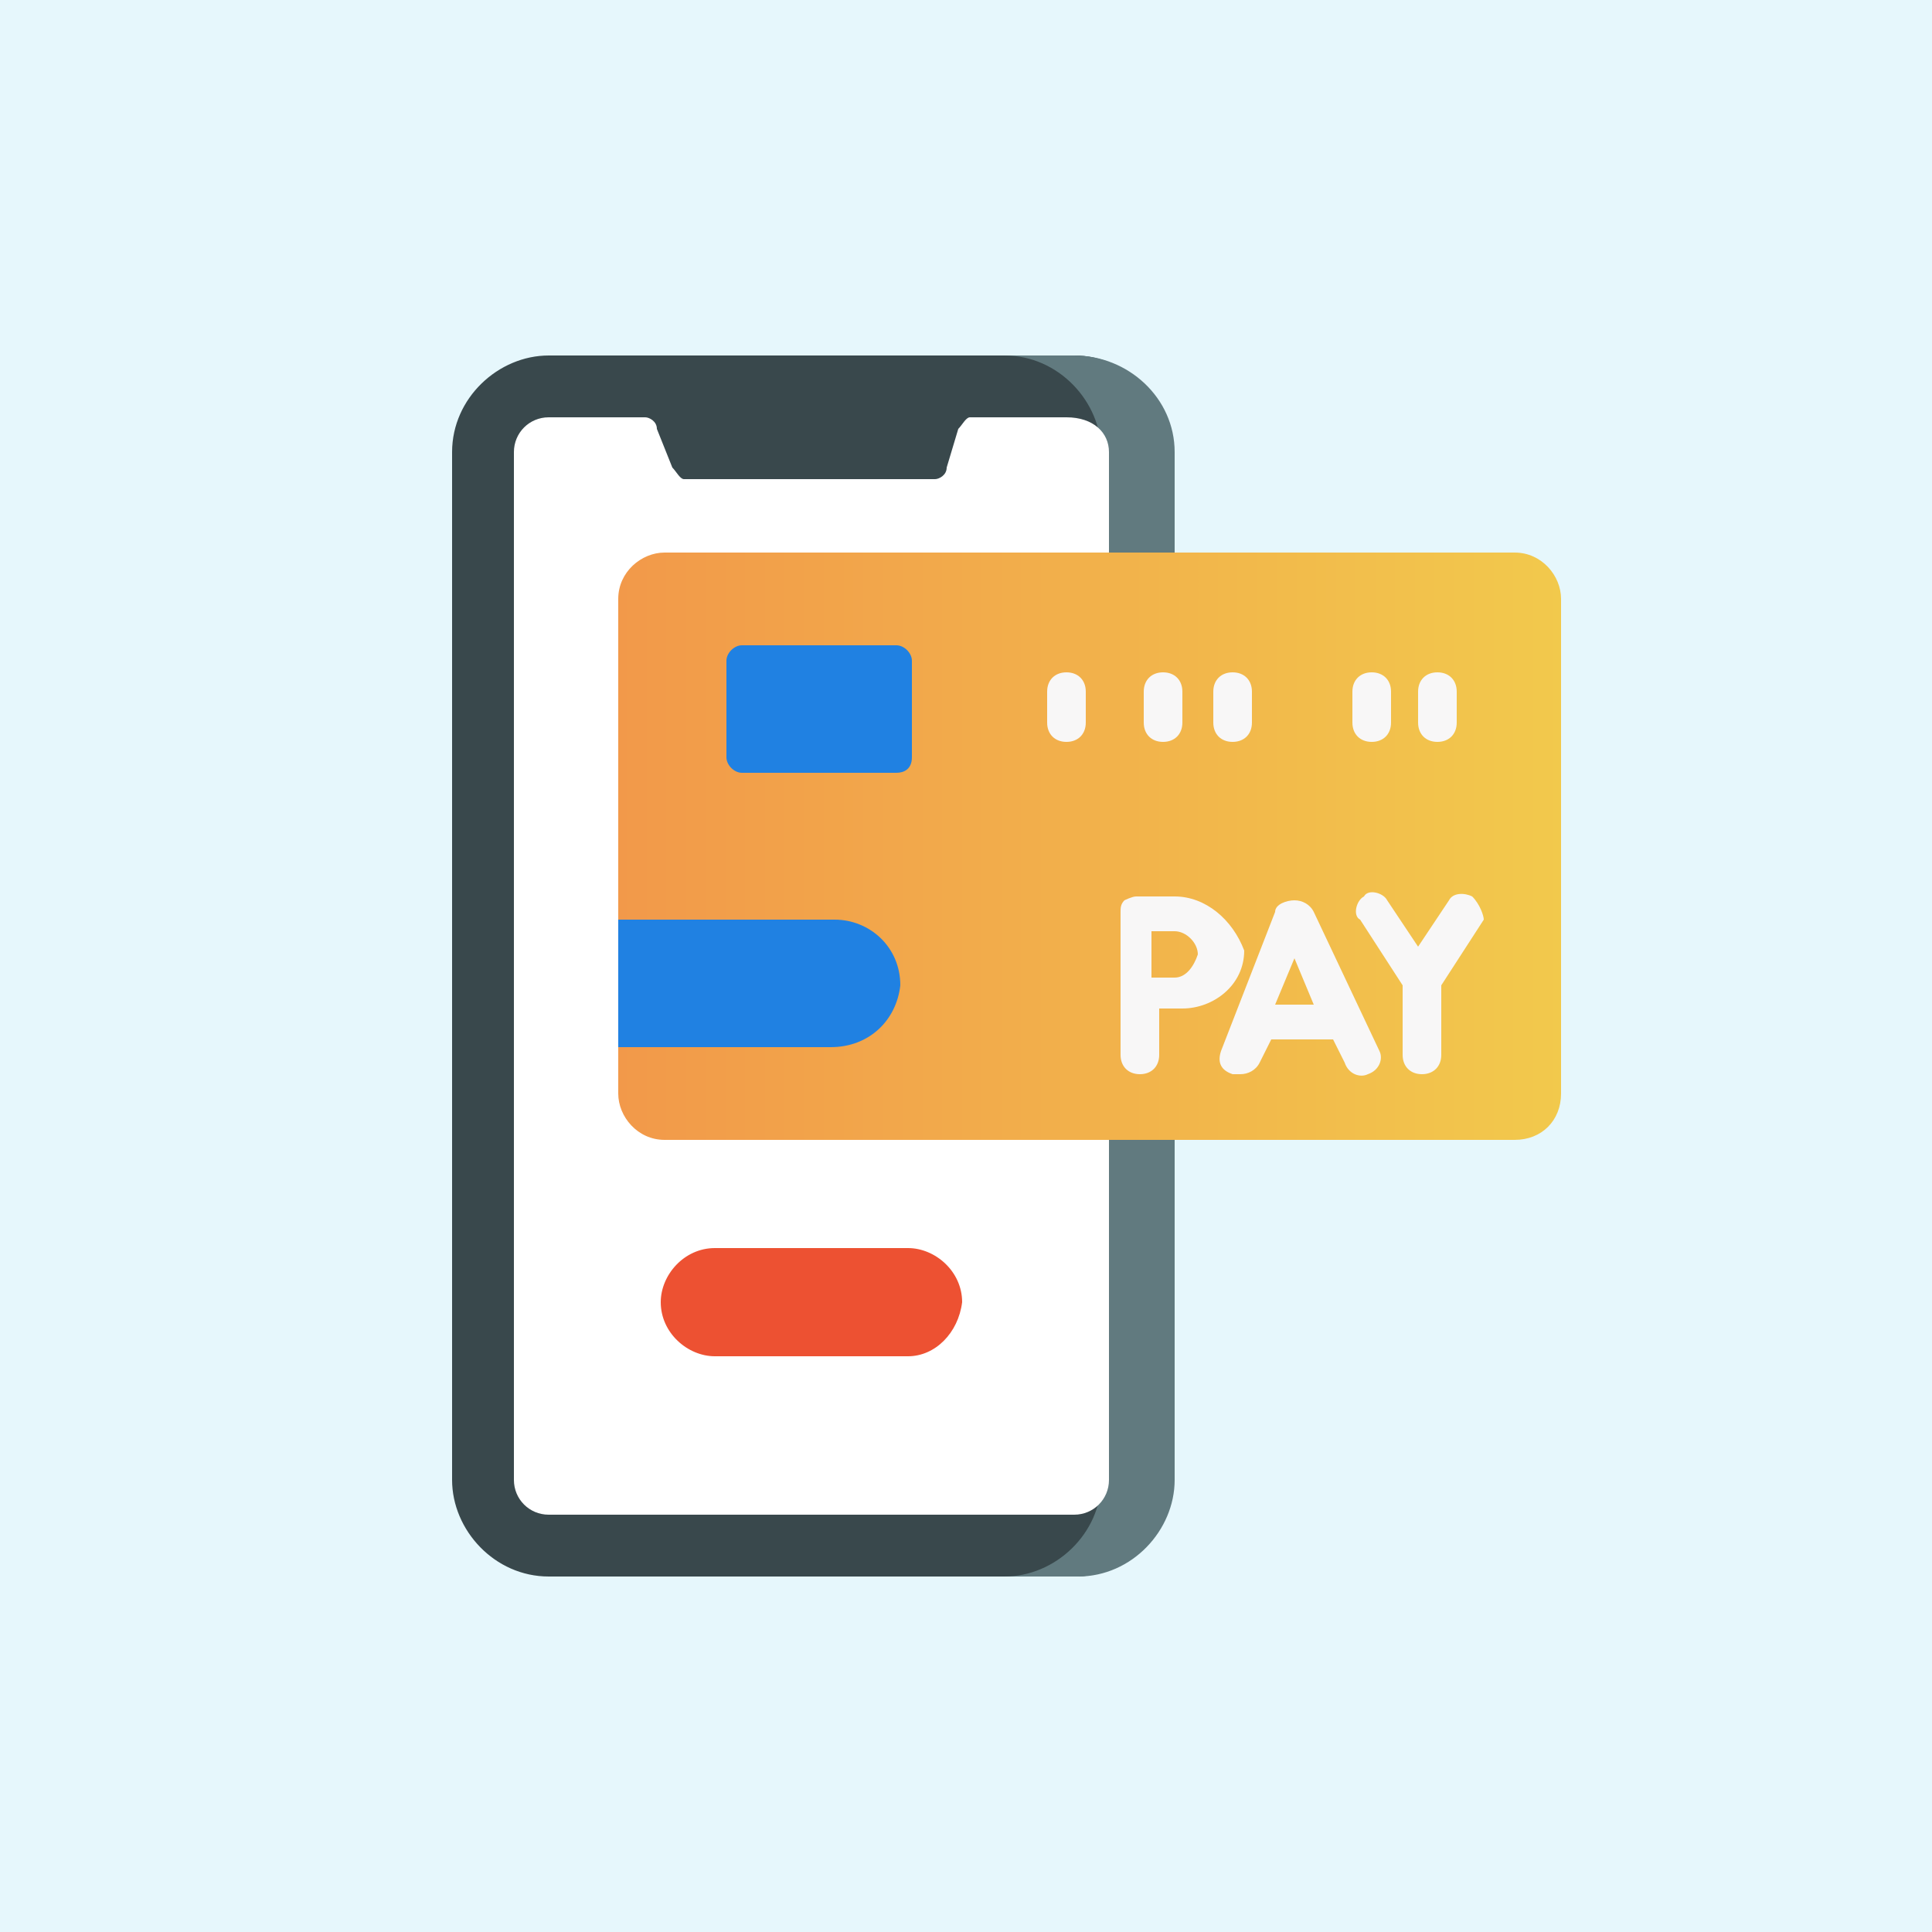
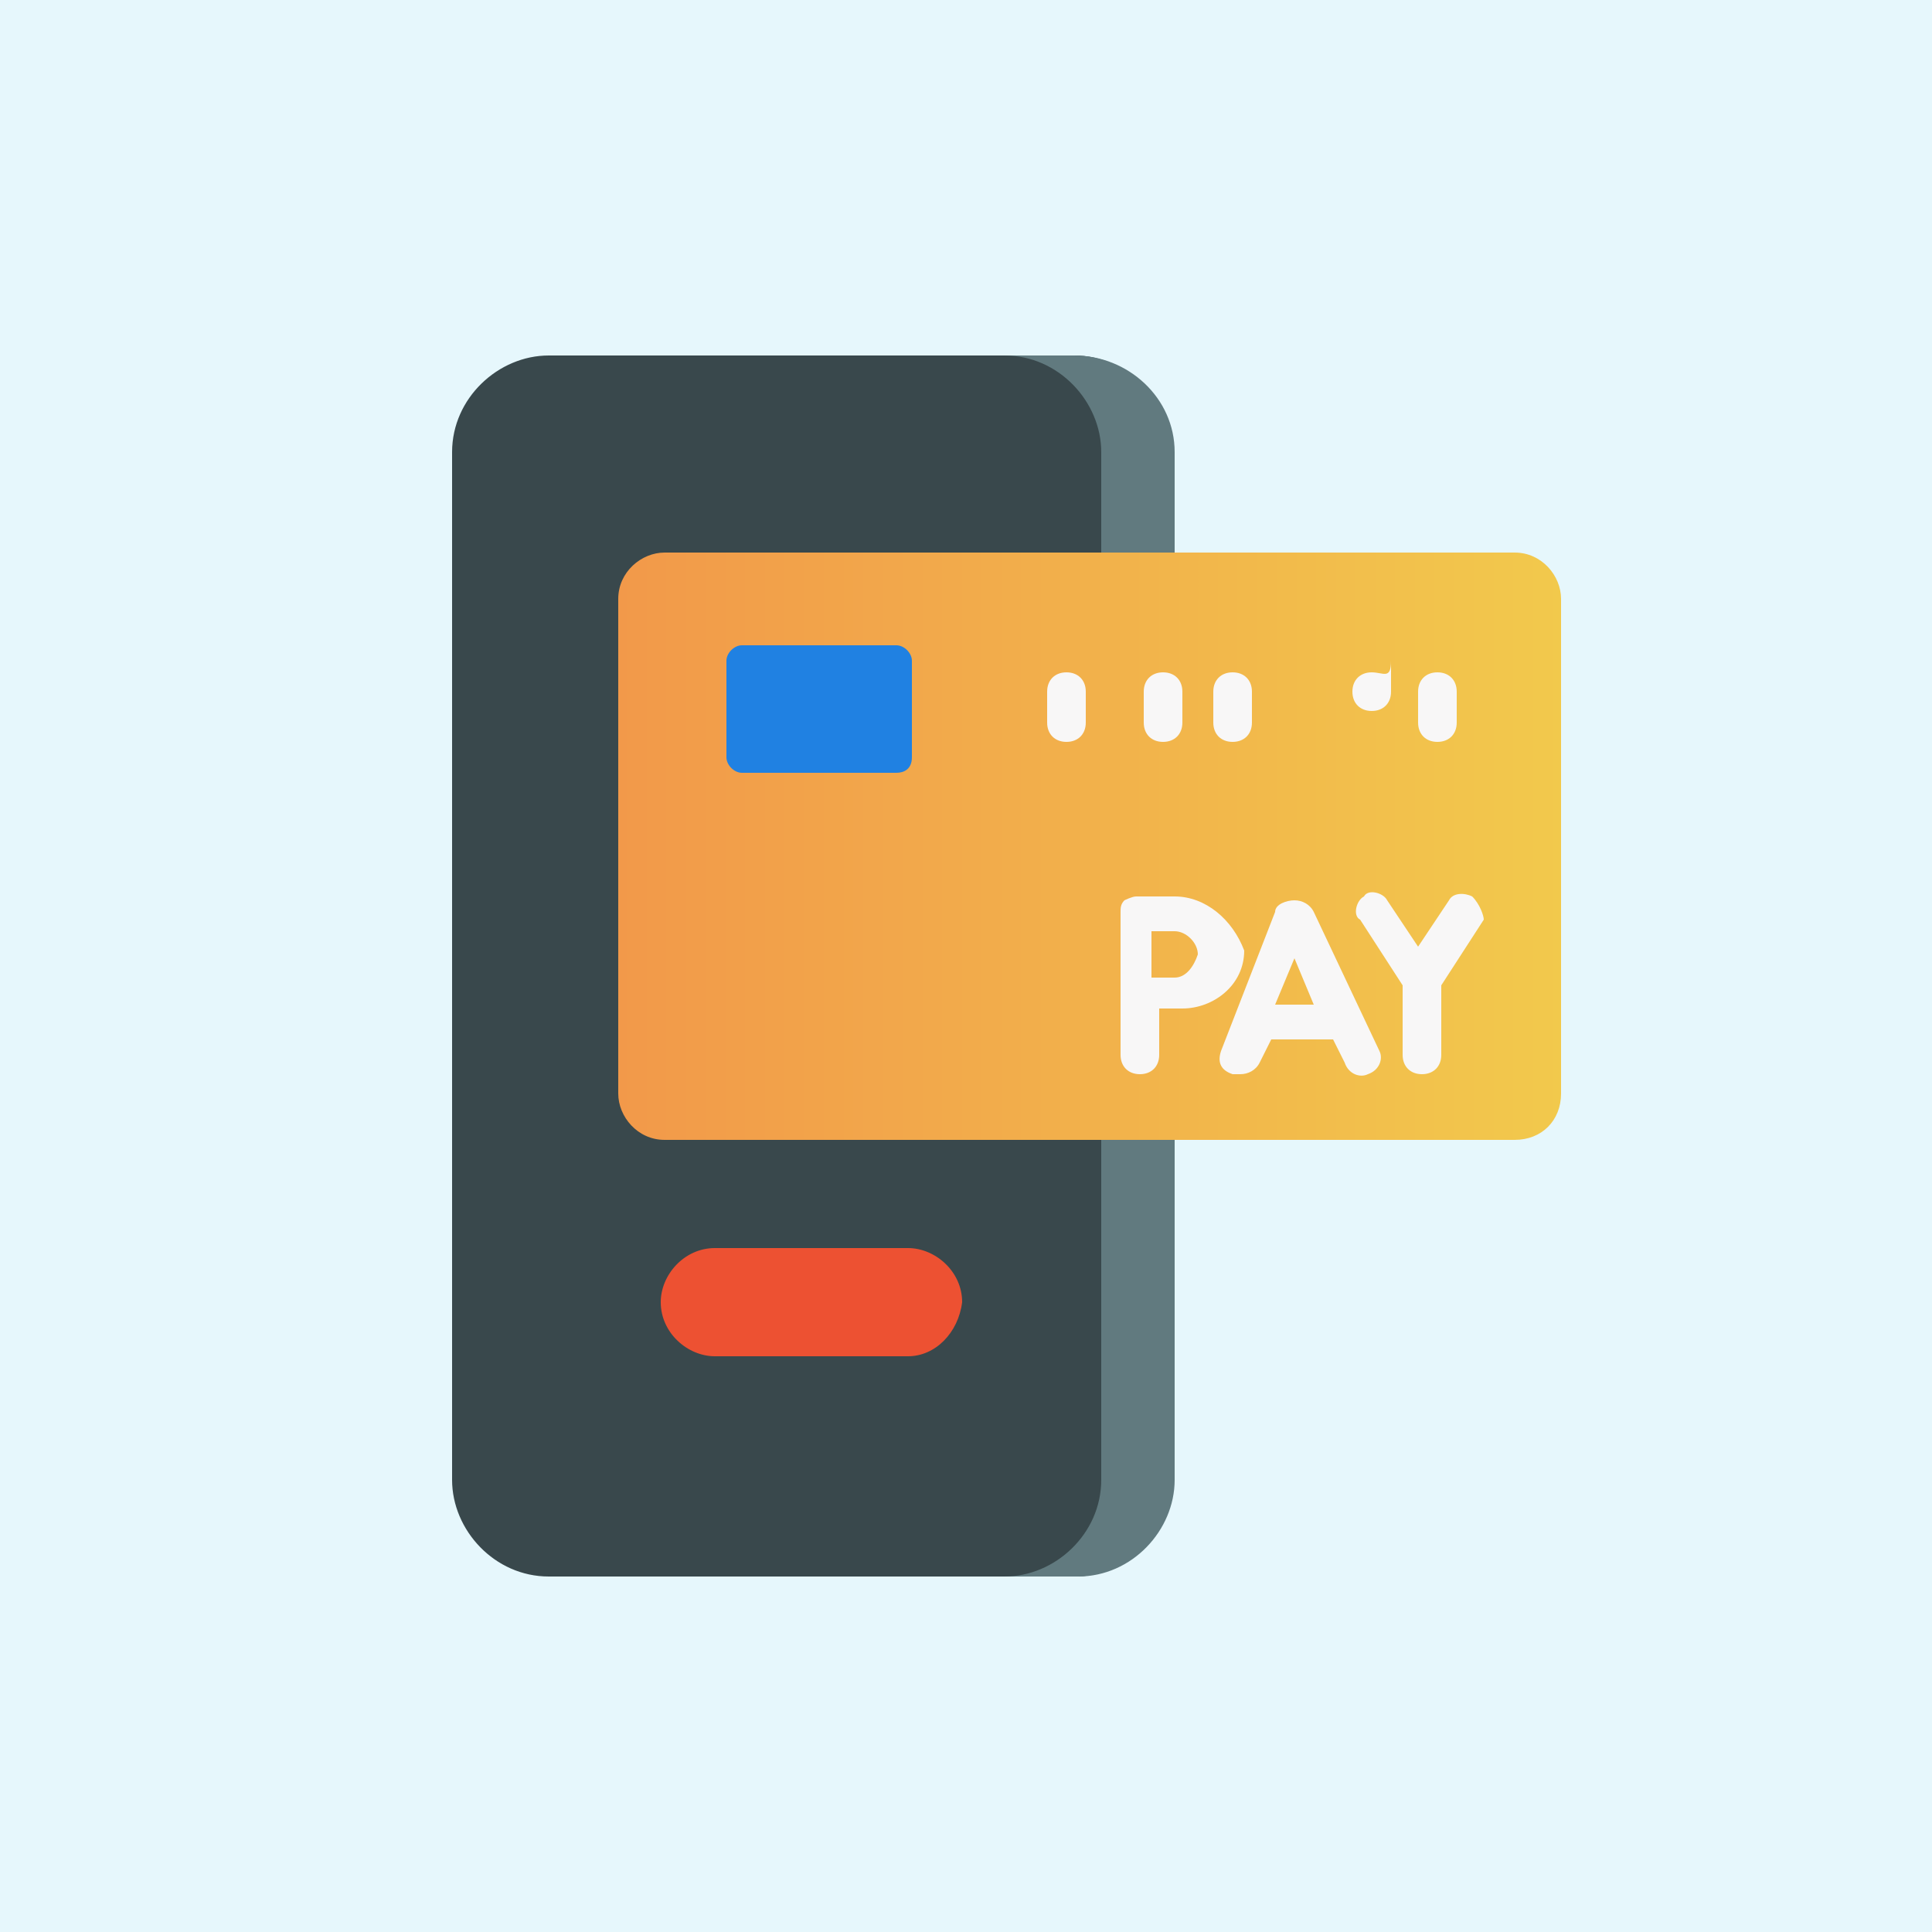
<svg xmlns="http://www.w3.org/2000/svg" version="1.1" id="Layer_1" x="0px" y="0px" width="50px" height="50px" viewBox="0 0 50 50" style="enable-background:new 0 0 50 50;" xml:space="preserve">
  <style type="text/css">
	.st0{fill:#E6F7FC;}
	.st1{fill:#39484C;}
	.st2{fill:#617A7F;}
	.st3{fill:#FFFFFF;}
	.st4{fill:#ED5132;}
	.st5{fill:url(#SVGID_1_);}
	.st6{fill:#F8F7F7;}
	.st7{fill:#2081E2;}
</style>
  <rect class="st0" width="50" height="50" />
  <path class="st1" d="M27.8,40.8H14.2c-1.4,0-2.5-1.2-2.5-2.5V11.7c0-1.4,1.2-2.5,2.5-2.5h13.6c1.4,0,2.5,1.2,2.5,2.5v26.6  C30.4,39.7,29.2,40.8,27.8,40.8z" />
  <path class="st2" d="M27.8,9.2H26c1.4,0,2.5,1.2,2.5,2.5v26.6c0,1.4-1.2,2.5-2.5,2.5h1.9c1.4,0,2.5-1.2,2.5-2.5V11.7  C30.4,10.3,29.2,9.2,27.8,9.2z" />
-   <path class="st3" d="M28.7,11.7v26.6c0,0.5-0.4,0.9-0.9,0.9H14.2c-0.5,0-0.9-0.4-0.9-0.9V11.7c0-0.5,0.4-0.9,0.9-0.9h2.5  c0.1,0,0.3,0.1,0.3,0.3l0.4,1c0.1,0.1,0.2,0.3,0.3,0.3h6.5c0.1,0,0.3-0.1,0.3-0.3l0.3-1c0.1-0.1,0.2-0.3,0.3-0.3h2.5  C28.3,10.8,28.7,11.2,28.7,11.7z" />
  <path class="st4" d="M23.5,35.1h-5c-0.7,0-1.4-0.6-1.4-1.4c0-0.7,0.6-1.4,1.4-1.4h5c0.7,0,1.4,0.6,1.4,1.4  C24.8,34.5,24.2,35.1,23.5,35.1z" />
  <linearGradient id="SVGID_1_" gradientUnits="userSpaceOnUse" x1="15.967" y1="30.112" x2="40.444" y2="30.112" gradientTransform="matrix(1 0 0 -1 0 52)">
    <stop offset="0" style="stop-color:#F2994A" />
    <stop offset="1" style="stop-color:#F2C94C" />
  </linearGradient>
  <path class="st5" d="M39.2,29.5h-22c-0.7,0-1.2-0.6-1.2-1.2V15.5c0-0.7,0.6-1.2,1.2-1.2h22c0.7,0,1.2,0.6,1.2,1.2v12.8  C40.4,29,39.9,29.5,39.2,29.5L39.2,29.5z" />
  <g>
    <path class="st6" d="M34,23.6C34,23.5,34,23.5,34,23.6c-0.1-0.2-0.3-0.3-0.5-0.3l0,0c-0.2,0-0.5,0.1-0.5,0.3l0,0l-1.4,3.6   c-0.1,0.3,0,0.5,0.3,0.6c0.1,0,0.1,0,0.2,0c0.2,0,0.4-0.1,0.5-0.3l0.3-0.6h1.6l0.3,0.6c0.1,0.3,0.4,0.4,0.6,0.3   c0.3-0.1,0.4-0.4,0.3-0.6L34,23.6z M33,26l0.5-1.2l0.5,1.2H33z" />
    <path class="st6" d="M38.1,23.2c-0.2-0.1-0.5-0.1-0.6,0.1l-0.8,1.2l-0.8-1.2c-0.1-0.2-0.5-0.3-0.6-0.1c-0.2,0.1-0.3,0.5-0.1,0.6   l1.1,1.7v1.8c0,0.3,0.2,0.5,0.5,0.5l0,0c0.3,0,0.5-0.2,0.5-0.5v-1.8l1.1-1.7C38.4,23.7,38.3,23.4,38.1,23.2L38.1,23.2z" />
    <path class="st6" d="M30.4,23.2h-1c-0.1,0-0.3,0.1-0.3,0.1c-0.1,0.1-0.1,0.2-0.1,0.3v3.7c0,0.3,0.2,0.5,0.5,0.5s0.5-0.2,0.5-0.5   v-1.2c0.2,0,0.5,0,0.6,0c0.8,0,1.6-0.6,1.6-1.5C31.9,23.8,31.2,23.2,30.4,23.2z M30.4,25.3c-0.1,0-0.3,0-0.6,0c0-0.2,0-0.5,0-0.6   c0-0.1,0-0.3,0-0.6h0.6c0.3,0,0.6,0.3,0.6,0.6C30.9,25,30.7,25.3,30.4,25.3L30.4,25.3z" />
  </g>
  <path class="st7" d="M23.2,20h-4c-0.2,0-0.4-0.2-0.4-0.4v-2.5c0-0.2,0.2-0.4,0.4-0.4h4c0.2,0,0.4,0.2,0.4,0.4v2.5  C23.6,19.9,23.4,20,23.2,20z" />
-   <path class="st7" d="M21.5,27.1H16v-3.3h5.6c0.9,0,1.7,0.7,1.7,1.7C23.2,26.4,22.5,27.1,21.5,27.1z" />
  <g>
    <path class="st6" d="M27.6,17.4c-0.3,0-0.5,0.2-0.5,0.5v0.8c0,0.3,0.2,0.5,0.5,0.5c0.3,0,0.5-0.2,0.5-0.5v-0.8   C28.1,17.6,27.9,17.4,27.6,17.4z" />
-     <path class="st6" d="M35.5,17.4c-0.3,0-0.5,0.2-0.5,0.5v0.8c0,0.3,0.2,0.5,0.5,0.5s0.5-0.2,0.5-0.5v-0.8   C36,17.6,35.8,17.4,35.5,17.4z" />
+     <path class="st6" d="M35.5,17.4c-0.3,0-0.5,0.2-0.5,0.5c0,0.3,0.2,0.5,0.5,0.5s0.5-0.2,0.5-0.5v-0.8   C36,17.6,35.8,17.4,35.5,17.4z" />
    <path class="st6" d="M37.2,17.4c-0.3,0-0.5,0.2-0.5,0.5v0.8c0,0.3,0.2,0.5,0.5,0.5s0.5-0.2,0.5-0.5v-0.8   C37.7,17.6,37.5,17.4,37.2,17.4z" />
    <path class="st6" d="M30.1,17.4c-0.3,0-0.5,0.2-0.5,0.5v0.8c0,0.3,0.2,0.5,0.5,0.5s0.5-0.2,0.5-0.5v-0.8   C30.6,17.6,30.4,17.4,30.1,17.4z" />
    <path class="st6" d="M31.9,17.4c-0.3,0-0.5,0.2-0.5,0.5v0.8c0,0.3,0.2,0.5,0.5,0.5s0.5-0.2,0.5-0.5v-0.8   C32.4,17.6,32.2,17.4,31.9,17.4z" />
  </g>
</svg>